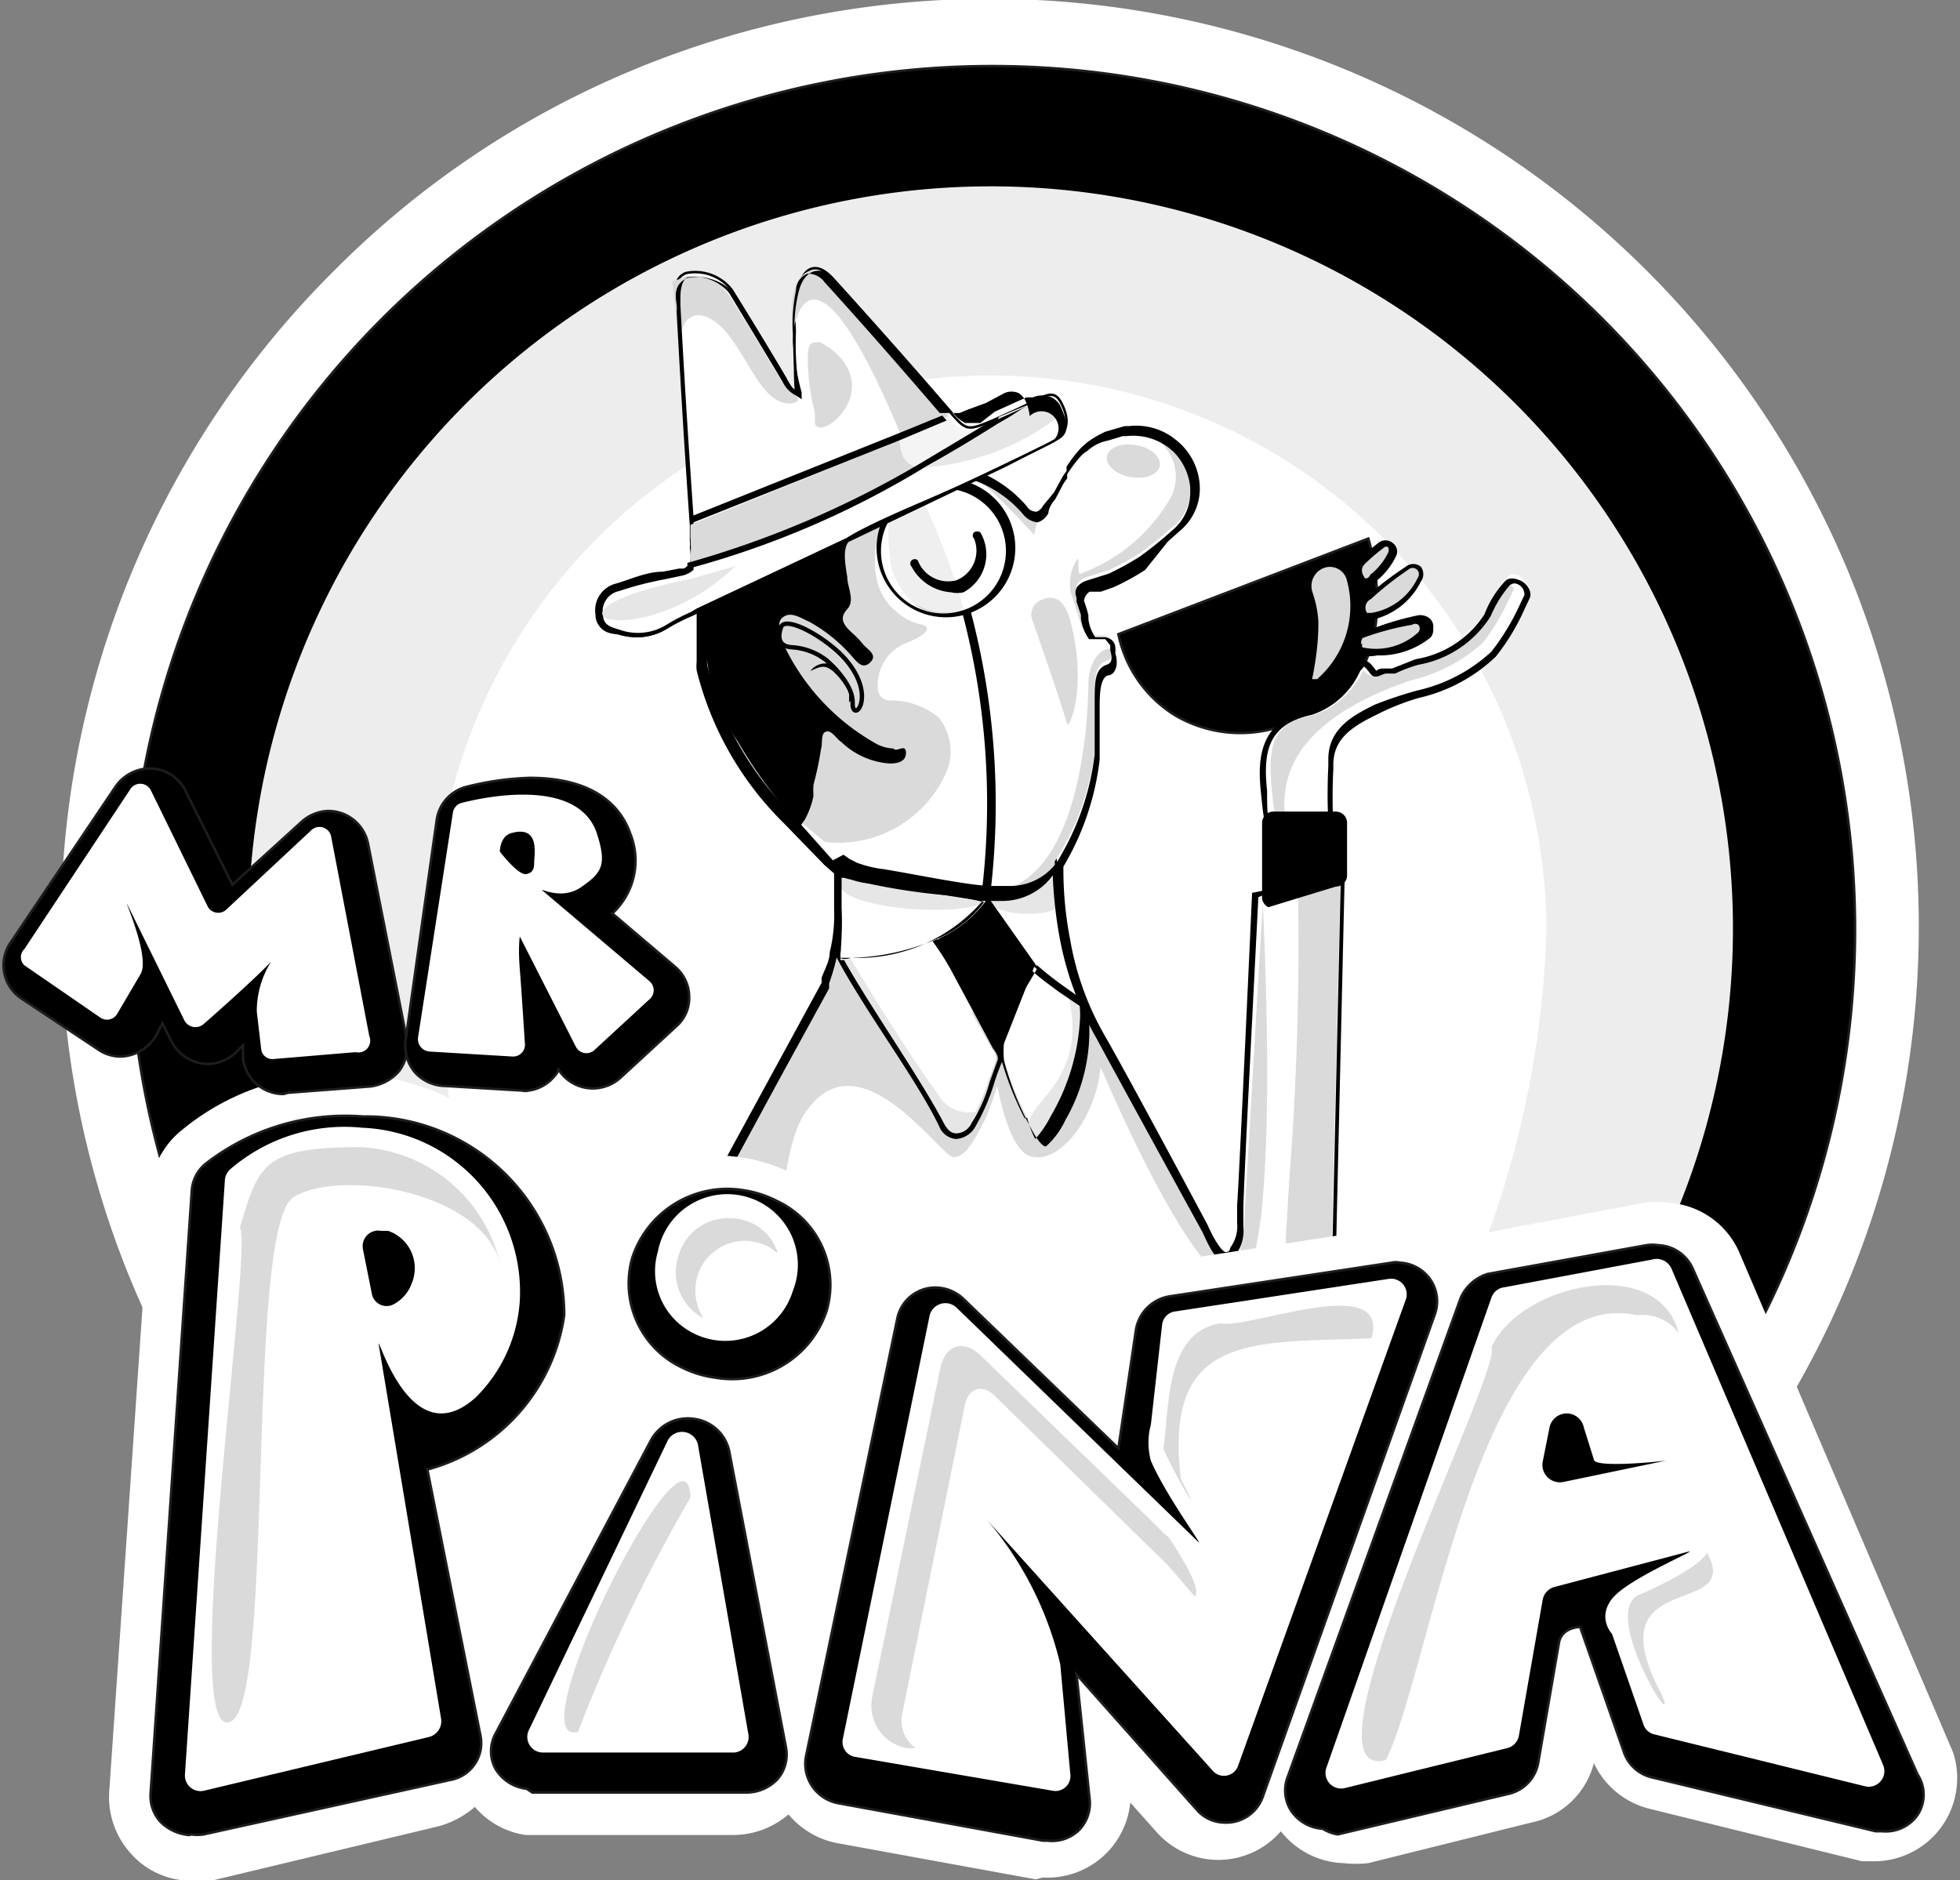
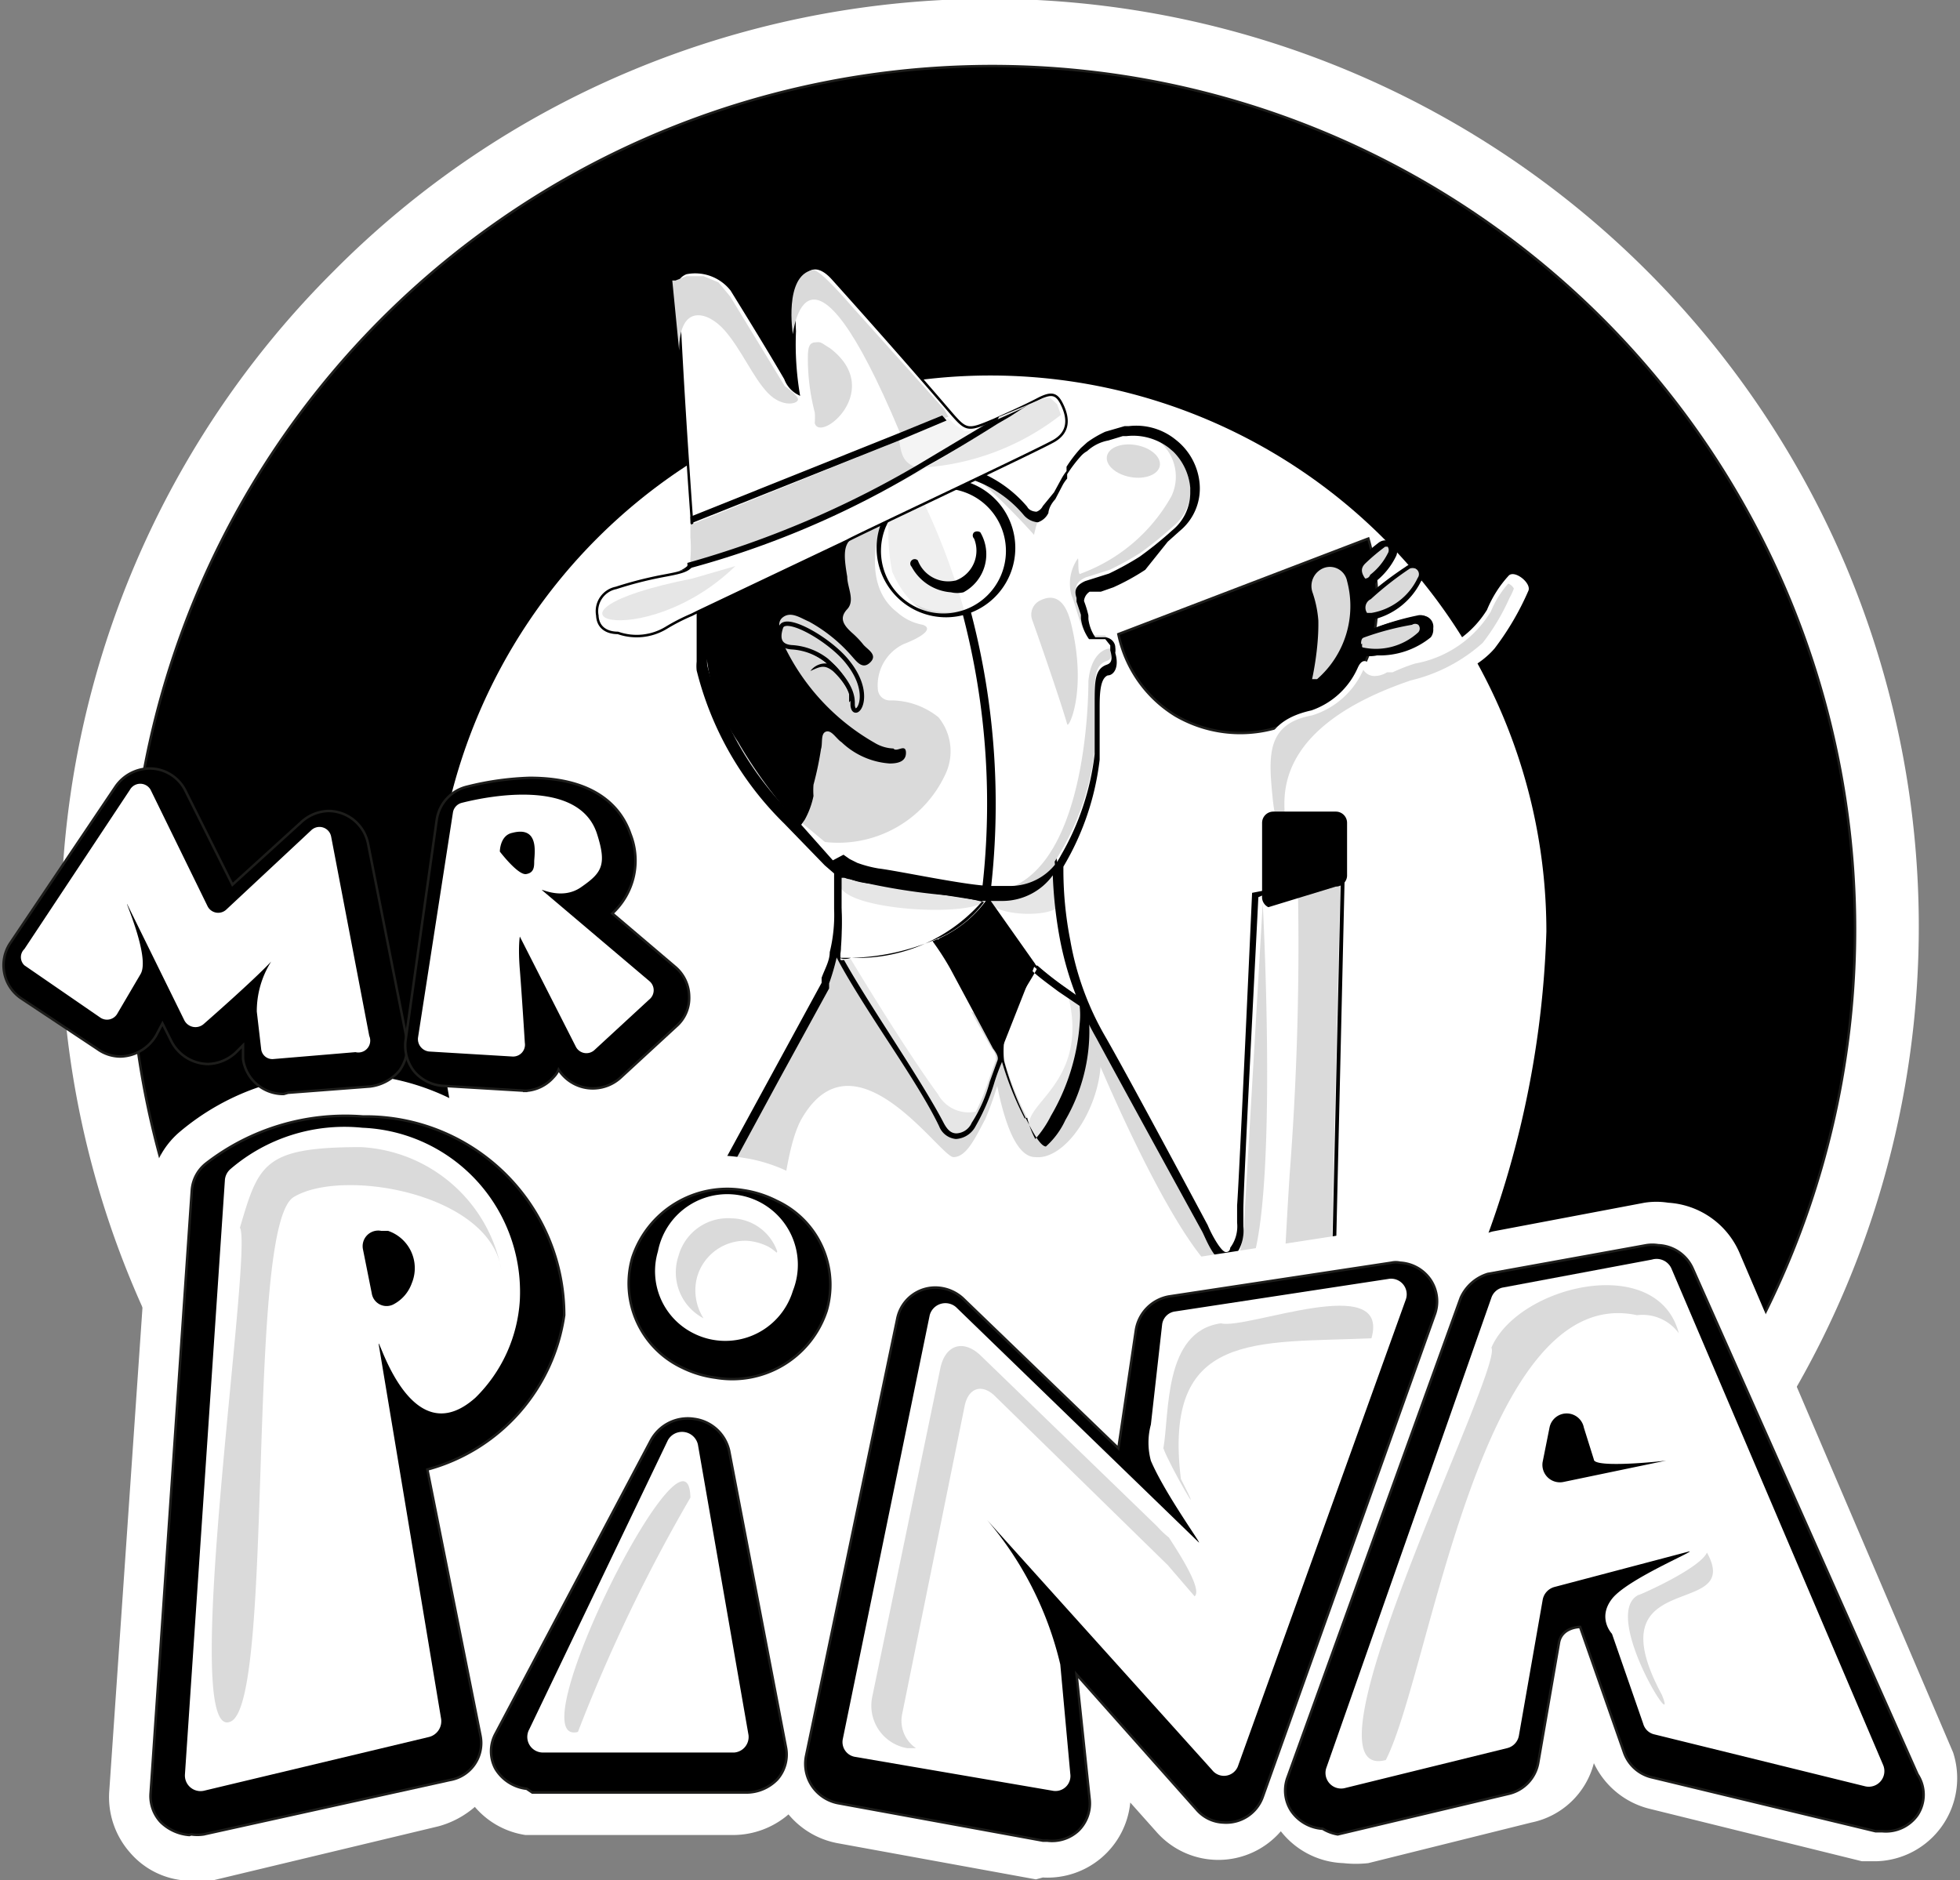
<svg xmlns="http://www.w3.org/2000/svg" id="Layer_1" data-name="Layer 1" viewBox="0 0 31.37 30.09">
  <rect x="0" y="0" width="31.37" height="30.09" fill="#808080" stroke="none" />
  <defs>
    <style>.cls-1,.cls-13{fill:#dadada;}.cls-10,.cls-2,.cls-5{fill:#fff;}.cls-3,.cls-7{stroke:#1d1d1b;stroke-width:0.04px;}.cls-13,.cls-15,.cls-16,.cls-3,.cls-5,.cls-7{stroke-miterlimit:10;}.cls-4{fill:#ededed;}.cls-13,.cls-15,.cls-16,.cls-5{stroke:#000;}.cls-15,.cls-16,.cls-5{stroke-width:0.04px;}.cls-17,.cls-6{fill:#e6e6e6;}.cls-16,.cls-7{fill:none;}.cls-8{clip-path:url(#clip-path);}.cls-9{fill:#ffd59a;}.cls-10{opacity:0.56;}.cls-11{fill:#515151;}.cls-12{fill:#f7e9cd;}.cls-13{stroke-width:0.07px;}.cls-14{clip-path:url(#clip-path-2);}.cls-17{opacity:0.42;}</style>
    <clipPath id="clip-path" transform="translate(-48.31 -0.95)">
      <path class="cls-1" d="M67.37,8.78a.78.78,0,0,1-.29.6,6,6,0,0,1-.52.42,4.8,4.8,0,0,1-.49.27l-.19.06-.19.06c-.18.08-.17.18-.14.27v0s0,0,0,.06l.07.21v.06a.74.74,0,0,0,.13.33l.06,0H66s0,0,.08.1h0l0,.08h0c.05.17,0,.21-.06.23h0c-.19.07-.19.27-.19.63,0,.2,0,.46,0,.8a4.12,4.12,0,0,1-.64,1.78v0l0,.06a.92.92,0,0,1-.72.36h-.31c-.37-.06-1.48-.24-1.81-.28a1.89,1.89,0,0,1-.34-.09.83.83,0,0,1-.3-.2L61,14a5.09,5.09,0,0,1-1.37-2.4.5.5,0,0,1,0-.12l0-1c0-.15,0-.17.07-.23l.11-.11L60,10a1.12,1.12,0,0,1,.2-.18L61.5,9a.91.91,0,0,1,.31-.12l.51-.1c.48-.09,1.14-.23,1.25-.23a1.88,1.88,0,0,1,1.13.65.33.33,0,0,0,.22.11h0a.29.29,0,0,0,.17-.15h0s0-.1.11-.22l.12-.23a.61.61,0,0,1,.07-.1l0-.07a2.22,2.22,0,0,1,.22-.29.39.39,0,0,1,.1-.08A.68.68,0,0,1,66.05,8h0l.23-.07h.06a.94.94,0,0,1,.68.19l.07.06h0a.93.93,0,0,1,.27.58Z" />
    </clipPath>
    <clipPath id="clip-path-2" transform="translate(-48.31 -0.95)">
      <path class="cls-2" d="M64.25,17.91l-.12.34a3.49,3.49,0,0,1-.29.66.3.3,0,0,1-.26.17c-.11,0-.17-.08-.22-.16a15.6,15.6,0,0,0-.84-1.38c-.31-.49-.63-1-.81-1.34a0,0,0,0,1,0,0c.07-.12.52-.2.68-.2h0c.21,0,.25-.06.3-.15a.57.57,0,0,1,.19-.2h0a1.18,1.18,0,0,1,.33.36c.12.18.24.38.28.45l.44.82.25.45v0A.24.24,0,0,1,64.25,17.91Z" />
    </clipPath>
  </defs>
  <path class="cls-2" d="M53.36,26a14.82,14.82,0,0,1,.29-20.71,14.69,14.69,0,0,1,4.72-3.19A14.88,14.88,0,0,1,77.85,10a14.86,14.86,0,0,1-2.77,15.86l-.31.34-21.1.13Z" transform="translate(-48.31 -0.95)" />
  <path class="cls-3" d="M78,15.81a13.77,13.77,0,0,1-3.66,9.37l-20.19.12A13.81,13.81,0,1,1,78,15.81Z" transform="translate(-48.31 -0.95)" />
-   <path class="cls-4" d="M55,23.37a11.88,11.88,0,1,1,18.43-.12Z" transform="translate(-48.31 -0.95)" />
  <path class="cls-2" d="M56.51,21.86a15.16,15.16,0,0,1-1.25-6,8.9,8.9,0,0,1,17.8,0,15.51,15.51,0,0,1-1.41,6Z" transform="translate(-48.31 -0.95)" />
  <path class="cls-2" d="M69.77,14.78l-.16,7.16,0,3.48H59.18l.76-5.7.84-1.55.8-1.46,0-.08h0a3.71,3.71,0,0,0,.12-.41,2.43,2.43,0,0,0,.08-.73v-.63l1.08.23,1.38.17h0l.43,0,.52-.38A6.57,6.57,0,0,0,65.34,16a5.14,5.14,0,0,0,.59,1.61c.35.65,1.64,3,1.69,3.09s.19.48.37.49.13,0,.17-.12a.65.65,0,0,0,.12-.45c0-.07,0-.15,0-.27,0-.37.17-4.56.19-5Z" transform="translate(-48.31 -0.95)" />
  <path class="cls-1" d="M64.88,19.47c-.34,0-.52-.7-.61-1.14a4.65,4.65,0,0,1-.19.53c-.16.3-.3.61-.51.61S62,17.4,61.15,18.84c-.53.88-.44,4.65-.79,6.12a3.88,3.88,0,0,1-.16.51H59.12l.77-5.77.85-1.56.79-1.45,0-.08s0,0,0,0a3.79,3.79,0,0,0,.12-.41c.59-.05,2.52,1.23,2.6,1.06a5.11,5.11,0,0,0,.49-.88,2.82,2.82,0,0,0,.47.39C66.62,17.34,65.66,19.55,64.88,19.47Z" transform="translate(-48.31 -0.95)" />
  <path class="cls-1" d="M69.77,14.71l-.17,7.23,0,3.48h-.83V25c0-1.75.07-3.5.18-5.24A47.91,47.91,0,0,0,69.08,15Z" transform="translate(-48.31 -0.95)" />
  <path class="cls-2" d="M65.66,17.32a3.41,3.41,0,0,1-.46,1.47,1.73,1.73,0,0,1-.25.37,1.42,1.42,0,0,1-.2-.32,5.13,5.13,0,0,1-.39-1,1.5,1.5,0,0,1,.17-.81c0-.06.08-.13.13-.21h0a2.8,2.8,0,0,0,.21-.34c.12.11.26.21.42.33l.34.23A1.36,1.36,0,0,1,65.66,17.32Z" transform="translate(-48.31 -0.95)" />
  <path class="cls-5" d="M65.66,17h0l-.35-.25c-.17-.12-.33-.25-.48-.38a2.62,2.62,0,0,1-.61-.76,1.31,1.31,0,0,1-.12-.27c.31,0,.89-1,1-.94s.12.5.15.89c0,.06,0,.12,0,.18A6.21,6.21,0,0,0,65.66,17Z" transform="translate(-48.31 -0.95)" />
  <path class="cls-6" d="M65.31,15.38c-.06.33-1.46.22-1.15-.15C64.62,14.66,65.39,14.34,65.31,15.38Z" transform="translate(-48.31 -0.95)" />
  <polygon points="16.57 15.43 15.99 16.9 15 15.05 15.78 14.31 16.57 15.43" />
  <path d="M66.21,11.1l4-1.53s.74,2.34-1.16,2.91a2.06,2.06,0,0,1-1.93-.08A2,2,0,0,1,66.21,11.1Z" transform="translate(-48.31 -0.95)" />
  <path class="cls-7" d="M66.21,11.1l4-1.53s.74,2.34-1.16,2.91a2.06,2.06,0,0,1-1.93-.08A2,2,0,0,1,66.21,11.1Z" transform="translate(-48.31 -0.95)" />
  <path class="cls-1" d="M69.39,11.82l-.08,0s.11-.48.1-.94a1.8,1.8,0,0,0-.09-.44.31.31,0,0,1,.18-.4h0a.28.28,0,0,1,.37.21A1.55,1.55,0,0,1,69.39,11.82Z" transform="translate(-48.31 -0.95)" />
  <path class="cls-1" d="M70.14,10.77a.11.11,0,0,0,.12.08,1.12,1.12,0,0,0,.79-.59.15.15,0,0,0-.21-.2,5,5,0,0,0-.63.48A.21.21,0,0,0,70.14,10.77Z" transform="translate(-48.31 -0.95)" />
  <path d="M70.25,10.9a.14.14,0,0,1-.15-.11h0a.26.26,0,0,1,.08-.29,5.75,5.75,0,0,1,.63-.48.19.19,0,0,1,.24,0,.2.2,0,0,1,0,.24,1.15,1.15,0,0,1-.83.62Zm-.06-.14s0,0,.07,0a1,1,0,0,0,.74-.56.1.1,0,0,0-.14-.14,5.18,5.18,0,0,0-.61.48A.15.15,0,0,0,70.19,10.76Z" transform="translate(-48.31 -0.95)" />
  <path class="cls-1" d="M67.37,8.78a.78.78,0,0,1-.29.6,6,6,0,0,1-.52.42,4.8,4.8,0,0,1-.49.27l-.19.06-.19.06c-.18.08-.17.18-.14.27v0s0,0,0,.06l.07.21v.06a.74.74,0,0,0,.13.33l.06,0H66s0,0,.08.1h0l0,.08h0c.05.17,0,.21-.06.23h0c-.19.07-.19.27-.19.63,0,.2,0,.46,0,.8a4.12,4.12,0,0,1-.64,1.78v0l0,.06a.92.92,0,0,1-.72.36h-.31c-.37-.06-1.48-.24-1.81-.28a1.89,1.89,0,0,1-.34-.09.83.83,0,0,1-.3-.2L61,14a5.09,5.09,0,0,1-1.37-2.4.5.5,0,0,1,0-.12l0-1c0-.15,0-.17.07-.23l.11-.11L60,10a1.12,1.12,0,0,1,.2-.18L61.5,9a.91.91,0,0,1,.31-.12l.51-.1c.48-.09,1.14-.23,1.25-.23a1.88,1.88,0,0,1,1.13.65.33.33,0,0,0,.22.11h0a.29.29,0,0,0,.17-.15h0s0-.1.11-.22l.12-.23a.61.61,0,0,1,.07-.1l0-.07a2.22,2.22,0,0,1,.22-.29.39.39,0,0,1,.1-.08A.68.68,0,0,1,66.05,8h0l.23-.07h.06a.94.94,0,0,1,.68.19l.07.06h0a.93.93,0,0,1,.27.58Z" transform="translate(-48.31 -0.95)" />
  <g class="cls-8">
    <path class="cls-9" d="M59.86,13.84A5.59,5.59,0,0,0,62,15.68a15.09,15.09,0,0,0,3,1.22,15.94,15.94,0,0,0,1.82.4c.11,0,.16-.15,0-.17a14.61,14.61,0,0,1-3-.82,11.28,11.28,0,0,1-2.69-1.4A4.26,4.26,0,0,1,60,13.75a.09.09,0,0,0-.15.09Z" transform="translate(-48.31 -0.95)" />
  </g>
  <path class="cls-2" d="M62.4,9.4s-.32.9.27,1.35a.83.83,0,0,0,.41.2c.17.06,0,.19-.31.31a.73.73,0,0,0-.41.72h0a.19.19,0,0,0,.2.18h0a1.22,1.22,0,0,1,.77.27.86.86,0,0,1,.13.87,1.89,1.89,0,0,1-2.16,1.09c-.16-.05.59.62.8.63h0L64,15.3l.15,0a6.41,6.41,0,0,0,.13-.95c0-.33-.13-2-.13-2L64,11.29l-.15-.58-.11,0c-.52.27-.93-.1-1.15-.61a3.25,3.25,0,0,1-.06-.74h0Z" transform="translate(-48.31 -0.95)" />
  <path class="cls-2" d="M65.56,9.89a.7.7,0,0,0-.1.59c.09.2.16.67.33.67l.06,0H66s0,0,.08.1h0l0,.08c-.1,0-.31.1-.35.52,0,.16,0,3.23-1.55,3.38-.61.06.6-.34-.31-4a10.69,10.69,0,0,0-1-2.68c.44-.21.36-.1.65-.16s1.34,1.12,1.34,1.12.26-1.35,1.3-1.62a.73.73,0,0,1,.9,1,2.75,2.75,0,0,1-1.45,1.24C65.55,10.19,65.58,9.87,65.56,9.89Z" transform="translate(-48.31 -0.95)" />
  <path class="cls-1" d="M70.32,10.21a1,1,0,0,0,.28-.36.13.13,0,0,0-.2-.17,2.92,2.92,0,0,0-.32.28.2.2,0,0,0,0,.3C70.17,10.4,70.25,10.27,70.32,10.21Z" transform="translate(-48.31 -0.95)" />
  <path d="M70.16,10.37h0a.17.17,0,0,1-.12-.08.27.27,0,0,1,0-.37c.09-.08.2-.18.33-.28a.18.18,0,0,1,.23,0,.17.17,0,0,1,.05.22,1.17,1.17,0,0,1-.3.38h0l0,0A.2.2,0,0,1,70.16,10.37Zm.32-.67,0,0a3.21,3.21,0,0,0-.32.27c-.07.07-.07.14,0,.24s0,0,0,0,.06,0,.08-.06,0,0,0,0h0a1,1,0,0,0,.28-.34.1.1,0,0,0,0-.11Z" transform="translate(-48.31 -0.95)" />
  <path id="hair" d="M62.81,13c0,.14-.13.17-.26.17a1.24,1.24,0,0,1-.77-.34c-.09-.06-.16-.2-.25-.17s-.05.19-.08.28a5.23,5.23,0,0,1-.12.57,1.21,1.21,0,0,0,0,.18,1.34,1.34,0,0,1-.14.38l-.07.1a7.48,7.48,0,0,1-1-1.35,3,3,0,0,1-.51-1.92.19.19,0,0,0-.06-.2l2.4-1.14c-.14.11-.14.27-.08.62,0,.17.13.38,0,.52s-.07.25.09.39a1.45,1.45,0,0,1,.17.18c.07.08.23.16.11.28s-.21,0-.29-.09a2.5,2.5,0,0,0-.69-.56c-.14-.06-.29-.17-.42-.07s0,.28,0,.41a3.56,3.56,0,0,0,1.47,1.6.62.62,0,0,0,.3.09C62.66,13,62.81,12.84,62.81,13Z" transform="translate(-48.31 -0.95)" />
  <g id="eye">
    <circle id="white" class="cls-10" cx="15.15" cy="8.77" r="1.03" />
    <path d="M64,9.47v0a.09.09,0,0,0-.1,0h0a.07.07,0,0,0,0,.1v0a.51.51,0,0,1-.29.67A.52.52,0,0,1,63,9.92a.07.07,0,0,0-.1,0h0a.07.07,0,0,0,0,.1.78.78,0,0,0,.63.41.45.45,0,0,0,.2,0A.69.69,0,0,0,64,9.47Z" transform="translate(-48.31 -0.95)" />
  </g>
  <g id="glass">
    <path d="M63.46,10.83a1.11,1.11,0,1,1,1.1-1.11A1.11,1.11,0,0,1,63.46,10.83Zm0-2.06a1,1,0,1,0,.95,1A1,1,0,0,0,63.46,8.77Z" transform="translate(-48.31 -0.95)" />
  </g>
  <path class="cls-11" d="M61.88,9.6" transform="translate(-48.31 -0.95)" />
  <path class="cls-2" d="M72.11,10.71a1.62,1.62,0,0,1-1.13.75,4.52,4.52,0,0,0-.45.18c-.08,0-.19.13-.26,0s-.16-.16-.23,0a1.26,1.26,0,0,1-.74.68c-.77.17-.82.66-.76,1.27.07.81.1.8.87.62.14,0,.23,0,.21-.14a8.14,8.14,0,0,1,0-1c0-.45.35-.64.71-.83.6-.3,1.45-.39,1.9-.91a4.44,4.44,0,0,0,.54-.92c.06-.12-.21-.34-.31-.25A1.84,1.84,0,0,0,72.11,10.71Z" transform="translate(-48.31 -0.95)" />
  <path class="cls-1" d="M68.85,14.11c-.11,0-.14,0-.19-.59s0-1,.65-1.12a1.32,1.32,0,0,0,.82-.73h0a.21.21,0,0,0,.19.1.39.39,0,0,0,.19-.06l0,0,.09,0a2.73,2.73,0,0,1,.36-.14,1.79,1.79,0,0,0,1.21-.83,1.58,1.58,0,0,1,.28-.45.18.18,0,0,1,.09.08,1,1,0,0,1-.07.15,3.43,3.43,0,0,1-.43.72,2.63,2.63,0,0,1-1.15.6C68.3,12.72,69,14.11,68.85,14.11Z" transform="translate(-48.31 -0.95)" />
-   <path d="M68.86,14.38a.35.35,0,0,1-.18-.05c-.13-.09-.15-.3-.19-.71-.06-.57,0-1.14.79-1.33a1.15,1.15,0,0,0,.71-.65c0-.06.07-.12.14-.12s.12.05.18.13,0,0,.14,0l.06,0,.08,0,.38-.15a1.62,1.62,0,0,0,1.1-.72,1.63,1.63,0,0,1,.33-.53c.06-.06.16-.05.26,0s.18.19.13.28l-.08.17a3.5,3.5,0,0,1-.46.76,2.62,2.62,0,0,1-1.23.66,3.85,3.85,0,0,0-.68.27c-.39.19-.68.38-.69.78v.09a8.81,8.81,0,0,0,0,.9.15.15,0,0,1,0,.13s-.08,0-.13,0l-.1,0A2.89,2.89,0,0,1,68.86,14.38Zm1.28-2.76h0s0,0-.06.07a1.3,1.3,0,0,1-.77.7c-.69.15-.79.56-.72,1.22,0,.36,0,.57.15.64s.3,0,.66-.07l.11,0h.06s0,0,0-.06a9.08,9.08,0,0,1,0-.91V13.1c0-.5.42-.71.74-.87A6.38,6.38,0,0,1,71,12a2.57,2.57,0,0,0,1.18-.62,3.75,3.75,0,0,0,.45-.74l.08-.17s0-.11-.09-.16-.12,0-.14,0a1.83,1.83,0,0,0-.31.5h0a1.72,1.72,0,0,1-1.16.78,2.43,2.43,0,0,0-.37.14l-.08,0-.06,0c-.07,0-.18.11-.26,0S70.14,11.62,70.14,11.62Z" transform="translate(-48.31 -0.95)" />
  <path id="astin" d="M68.61,15.47l1.08-.33a.18.18,0,0,0,.18-.17l0-.85a.18.18,0,0,0-.18-.18h-1a.18.18,0,0,0-.18.18v1.17A.18.18,0,0,0,68.61,15.47Z" transform="translate(-48.31 -0.95)" />
  <path class="cls-12" d="M70.06,11.25a.1.1,0,0,0,.07.11,1.08,1.08,0,0,0,1-.25.14.14,0,0,0-.11-.26,3.7,3.7,0,0,0-.76.21A.18.18,0,0,0,70.06,11.25Z" transform="translate(-48.31 -0.95)" />
  <path class="cls-13" d="M70.06,11.25a.1.1,0,0,0,.07.11,1.08,1.08,0,0,0,1-.25.14.14,0,0,0-.11-.26,3.7,3.7,0,0,0-.76.21A.18.18,0,0,0,70.06,11.25Z" transform="translate(-48.31 -0.95)" />
  <path d="M70.35,11.44a.53.53,0,0,1-.23,0c-.08,0-.12-.08-.11-.15h0a.24.24,0,0,1,.18-.24A4.33,4.33,0,0,1,71,10.8a.18.18,0,0,1,.21.11.2.2,0,0,1,0,.24A1.3,1.3,0,0,1,70.35,11.44Zm-.24-.19s0,.05,0,.06a1,1,0,0,0,.9-.24.09.09,0,0,0,0-.12.09.09,0,0,0-.1,0,4.45,4.45,0,0,0-.76.2.16.16,0,0,0-.11.15Z" transform="translate(-48.31 -0.95)" />
  <path d="M64.15,15.34l-.14,0a11.93,11.93,0,0,0-.3-4.59l.14,0A12.07,12.07,0,0,1,64.15,15.34Z" transform="translate(-48.31 -0.95)" />
  <ellipse class="cls-1" cx="66.45" cy="8.34" rx="0.26" ry="0.43" transform="translate(-1.78 71.32) rotate(-79.85)" />
  <path class="cls-13" d="M61.88,11.55c-.28-.36-1-.77-1.07-.56s0,.31.18.32a1,1,0,0,1,.55.21c.5.46.4.68.42.74C62,12.48,62.31,12.09,61.88,11.55Z" transform="translate(-48.31 -0.95)" />
  <path d="M61.94,12.07a1,1,0,0,0-.95-.76,1.26,1.26,0,0,1,.56.26.3.3,0,0,0-.27.12h0c.17-.08.23-.1.36,0a1.23,1.23,0,0,1,.26.34l0,.08,0,.08S62,12.1,61.94,12.07Z" transform="translate(-48.31 -0.95)" />
  <path class="cls-6" d="M65,19.23c-.8-.55.9-.7.37-2.48,0,.16.36.15.38.29A3.11,3.11,0,0,1,65,19.23Z" transform="translate(-48.31 -0.95)" />
  <path class="cls-2" d="M64.25,17.91l-.12.34a3.49,3.49,0,0,1-.29.66.3.3,0,0,1-.26.17c-.11,0-.17-.08-.22-.16a15.6,15.6,0,0,0-.84-1.38c-.31-.49-.63-1-.81-1.34a0,0,0,0,1,0,0c.07-.12.52-.2.68-.2h0c.21,0,.25-.06.3-.15a.57.57,0,0,1,.19-.2h0a1.18,1.18,0,0,1,.33.36c.12.18.24.38.28.45l.44.82.25.45v0A.24.24,0,0,1,64.25,17.91Z" transform="translate(-48.31 -0.95)" />
  <g class="cls-14">
    <path class="cls-6" d="M65.09,18.32a1.75,1.75,0,0,0-.39-1,5.21,5.21,0,0,0-.65-.82,5,5,0,0,0-1.73-1.13c-.11,0-.15.13,0,.17a4.6,4.6,0,0,1,1.62,1.06,4.72,4.72,0,0,1,.61.73c.08.13.17.27.24.41a1,1,0,0,1,.17.56c0,.12.17.11.18,0Z" transform="translate(-48.31 -0.95)" />
  </g>
  <path class="cls-1" d="M68.52,15.41s.32,5.92-.4,6.06-2.27-3.62-2.27-3.62l-.09-.6,2,3.65.15.18a.16.16,0,0,0,.24-.08l.06-.27Z" transform="translate(-48.31 -0.95)" />
  <path d="M65.71,17h0l-.34-.24a5.33,5.33,0,0,1-.46-.36l0,0,0,.05c-.07.13-.16.27-.23.39h0l-.13.22a1.53,1.53,0,0,0-.17.87,4.81,4.81,0,0,0,.39,1c.17.34.25.37.28.37h0a1.29,1.29,0,0,0,.31-.42A2.85,2.85,0,0,0,65.71,17Zm-1,1.85a5.13,5.13,0,0,1-.39-1,1.5,1.5,0,0,1,.17-.81c0-.06.08-.13.13-.21h0a2.8,2.8,0,0,0,.21-.34c.12.11.26.21.42.33l.34.23a1.36,1.36,0,0,1,0,.29,3.41,3.41,0,0,1-.46,1.47,1.73,1.73,0,0,1-.25.37A1.42,1.42,0,0,1,64.75,18.84Z" transform="translate(-48.31 -0.95)" />
  <path class="cls-6" d="M62.11,16.29" transform="translate(-48.31 -0.95)" />
  <path class="cls-6" d="M61.67,16.13l.06.12,0,0,.36.61.86,1.36.5.85s.32.26.58-.36a.56.56,0,0,1-.71-.25c-.62-.85-1.52-2.37-1.52-2.37Z" transform="translate(-48.31 -0.95)" />
  <path class="cls-15" d="M64.29,17.71v0L64,17.24c-.15-.26-.3-.54-.44-.81,0-.07-.47-.79-.64-.84H62.9a.63.63,0,0,0-.2.22c-.05.08-.08.13-.25.13s-.65.07-.74.22a.07.07,0,0,0,0,.09c.18.35.5.85.82,1.34s.65,1,.83,1.38a.3.3,0,0,0,.25.19h0a.36.36,0,0,0,.3-.2,3.31,3.31,0,0,0,.29-.67,3.21,3.21,0,0,1,.12-.33A.27.27,0,0,0,64.29,17.71Zm0,.23-.12.33a2.29,2.29,0,0,1-.29.66.3.3,0,0,1-.26.18c-.11,0-.17-.08-.22-.17-.18-.35-.51-.87-.83-1.37s-.64-1-.82-1.34a0,0,0,0,1,0-.05c.07-.11.52-.19.69-.19h0c.2,0,.24-.07.29-.15a.57.57,0,0,1,.19-.2h0c.07,0,.2.18.33.36a4.3,4.3,0,0,1,.29.45l.44.82.24.45h0C64.28,17.8,64.32,17.87,64.29,17.94Z" transform="translate(-48.31 -0.95)" />
  <path class="cls-2" d="M64,15.37a1.75,1.75,0,0,1-.78.6,3.48,3.48,0,0,1-1.28.27c-.11,0-.15,0-.16,0s0-.11,0-.14a5,5,0,0,0,0-.7V15l.1,0c.4,0,1,.15,1.56.25Z" transform="translate(-48.31 -0.95)" />
  <path class="cls-2" d="M64.09,15.31l-.6-.11-.89-.13c-.25,0-.48-.11-.67-.12a.14.14,0,0,1-.11-.07l-.06,0v.53a4.83,4.83,0,0,1,0,.69c0,.09,0,.16,0,.2s.07,0,.17,0h0A3.4,3.4,0,0,0,63.27,16a1.92,1.92,0,0,0,.84-.66l0,0Zm-2.29.91s0-.11,0-.14a5,5,0,0,0,0-.7V15l.1,0c.4,0,1,.15,1.56.25l.54.1a1.75,1.75,0,0,1-.78.6,3.48,3.48,0,0,1-1.28.27C61.85,16.25,61.81,16.23,61.8,16.22Z" transform="translate(-48.31 -0.95)" />
  <path class="cls-6" d="M64.09,15.28c.17.38-2.38.28-2.34-.2,0-.16,0-.14,0-.22s.06,0,.1,0A8.65,8.65,0,0,0,64.09,15.28Z" transform="translate(-48.31 -0.95)" />
  <path d="M64.12,15.31c-.17,0-.39,0-.63-.07l-.91-.17a3.9,3.9,0,0,1-.65-.14c-.07,0-.18,0-.19-.07s0,0,0,0,0,0,0,0a3,3,0,0,0,0,.52,6.55,6.55,0,0,1,0,.68.31.31,0,0,0,0,.22.26.26,0,0,0,.19,0h0a2.64,2.64,0,0,0,2.18-1l0,0Zm-.87.69a3.65,3.65,0,0,1-1.29.28c-.11,0-.16,0-.19,0s0-.07,0-.17a4.52,4.52,0,0,0,0-.69,3.82,3.82,0,0,1,0-.48.17.17,0,0,0,.13.08,10.07,10.07,0,0,0,1.57.26,4.16,4.16,0,0,1,.59.11A1.8,1.8,0,0,1,63.25,16Z" transform="translate(-48.31 -0.95)" />
  <path d="M69.77,15l-.16,7,0,3.48H59.18l.76-5.7.84-1.55.8-1.46,0-.08h0a3.71,3.71,0,0,0,.12-.41,2.43,2.43,0,0,0,.08-.73V15l.09,0a1.06,1.06,0,0,0,.36.09l1.8.28h.33a1,1,0,0,0,.8-.41l0,0a6.94,6.94,0,0,0,.11,1,5.14,5.14,0,0,0,.59,1.61c.35.65,1.64,3,1.69,3.09s.19.48.37.49.13,0,.17-.12a.65.65,0,0,0,.12-.45c0-.07,0-.15,0-.27,0-.37.22-4.57.24-5l.37-.16-.47.09v0s-.21,4.65-.24,5c0,.13,0,.21,0,.28a.57.57,0,0,1-.11.4s0,.07-.07.07-.22-.26-.29-.43h0S66.38,18.2,66,17.54A4.65,4.65,0,0,1,65.44,16a5.83,5.83,0,0,1-.11-1.18,4.32,4.32,0,0,0,.58-1.71c0-.34,0-.6,0-.81s0-.49.13-.54h0c.09,0,.19-.12.12-.36a.32.32,0,0,0,0-.09h0c0-.07-.06-.15-.16-.16h-.16a.67.67,0,0,1-.11-.29l0-.06a1.63,1.63,0,0,0-.07-.23s0,0,0,0,0,0,0,0,0-.09.09-.15l.18,0,.2-.07a3.63,3.63,0,0,0,.51-.28L67,9.62l.19-.17a.88.88,0,0,0,.32-.76,1,1,0,0,0-.38-.7,1,1,0,0,0-.75-.22h-.07L66,7.86h0a1.69,1.69,0,0,0-.29.17l-.1.09a2.2,2.2,0,0,0-.23.3l0,.07a.83.83,0,0,0-.08.12l-.12.22h0L65,9.05h0a.18.18,0,0,1-.1.09s-.11,0-.15-.08a2,2,0,0,0-1.2-.68c-.11,0-.62.1-1.27.23l-.5.11a.87.87,0,0,0-.35.13l-1.35.86a1.07,1.07,0,0,0-.23.2l-.19.22-.1.11a.3.3,0,0,0-.1.3l0,1a.68.68,0,0,0,0,.14,5.18,5.18,0,0,0,1.4,2.45l.65.67.15.13v.57a2.48,2.48,0,0,1-.07.69c0,.14-.08.27-.13.41h0l0,.08-.79,1.45-.85,1.56h0l-.78,5.84H69.67l0-3.58.16-6.9V15Zm-8.13-.28L61,14a5.09,5.09,0,0,1-1.37-2.4.5.5,0,0,1,0-.12l0-1c0-.15,0-.17.07-.23l.11-.11L60,10a1.12,1.12,0,0,1,.2-.18L61.5,9a.91.91,0,0,1,.31-.12l.51-.1c.48-.09,1.14-.23,1.25-.23a1.88,1.88,0,0,1,1.13.65.33.33,0,0,0,.22.11h0a.29.29,0,0,0,.17-.15h0s0-.1.11-.22l.12-.23a.61.61,0,0,1,.07-.1l0-.07a2.22,2.22,0,0,1,.22-.29.39.39,0,0,1,.1-.08A.68.68,0,0,1,66.05,8h0l.23-.07h.06a.94.94,0,0,1,.68.19l.07.06h0a.93.93,0,0,1,.27.58v.08a.78.78,0,0,1-.29.6,6,6,0,0,1-.52.42,4.8,4.8,0,0,1-.49.27l-.19.06-.19.06c-.18.08-.17.18-.14.27v0s0,0,0,.06l.07.21v.06a.74.74,0,0,0,.13.33l.06,0H66s0,0,.08.1h0l0,.08h0c.05.17,0,.21-.06.23h0c-.19.07-.19.27-.19.63,0,.2,0,.46,0,.8a4.18,4.18,0,0,1-.54,1.62l0,0a1.05,1.05,0,0,1-.08.13v0l0,0v0a.92.92,0,0,1-.72.36h-.31c-.37,0-1.48-.24-1.81-.28a1.89,1.89,0,0,1-.34-.09l-.12-.06-.1-.07Z" transform="translate(-48.31 -0.95)" />
  <polygon points="21.46 13.83 20.59 14.21 21.46 14.03 21.46 13.83" />
  <path class="cls-2" d="M65.19,8c-.19.12-3.26,1.56-3.31,1.6l-2.4,1.14h0l-.1.05,0,0a3.17,3.17,0,0,0-.41.21.91.91,0,0,1-.77.08c-.16,0-.32-.07-.33-.28a.38.38,0,0,1,.3-.44,6.17,6.17,0,0,1,.74-.19c.54-.1.53-.11.49-.66-.09-1.24-.17-2.47-.23-3.71,0-.16-.12-.38.12-.48a.74.74,0,0,1,.73.27c.29.47.58.94.86,1.42a.44.44,0,0,0,.21.24,4.87,4.87,0,0,1-.06-1,2.34,2.34,0,0,1,.06-.7c.09-.34.3-.41.54-.15.62.69,1.23,1.38,1.84,2.09.31.36.3.37.75.18.24-.11.47-.21.7-.33s.31-.09.4.11S65.42,7.86,65.19,8Z" transform="translate(-48.31 -0.95)" />
  <path class="cls-1" d="M61.35,7.72a1,1,0,0,0,0-.17,3.44,3.44,0,0,1-.11-.83c0-.16,0-.28.11-.29s.09,0,.24.09C62.48,7.19,61.43,8.05,61.35,7.72Z" transform="translate(-48.31 -0.95)" />
  <path class="cls-16" d="M65.19,8c-.19.12-3.26,1.56-3.31,1.6l-2.4,1.14h0l-.1.05,0,0a3.17,3.17,0,0,0-.41.21.91.91,0,0,1-.77.08c-.16,0-.32-.07-.33-.28a.38.38,0,0,1,.3-.44,6.17,6.17,0,0,1,.74-.19c.54-.1.53-.11.49-.66-.09-1.24-.17-2.47-.23-3.71,0-.16-.12-.38.12-.48a.74.74,0,0,1,.73.27c.29.47.58.94.86,1.42a.44.44,0,0,0,.21.24,4.87,4.87,0,0,1-.06-1,2.34,2.34,0,0,1,.06-.7c.09-.34.3-.41.54-.15.62.69,1.23,1.38,1.84,2.09.31.36.3.37.75.18.24-.11.47-.21.7-.33s.31-.09.4.11S65.42,7.86,65.19,8Z" transform="translate(-48.31 -0.95)" />
  <polygon class="cls-17" points="14.31 7.03 15.02 6.74 15.17 6.69 15.3 6.81 15.44 6.9 15.61 6.89 15.84 6.79 15.95 6.75 15.82 6.93 15.37 7.18 14.71 7.56 14.41 7.72 14.2 7.07 14.31 7.03" />
  <path class="cls-1" d="M61,6.3s.22-2,1.72,1.59c0,.1.11,0,.11,0l.49-.21.17-.06-.07-.12L61.94,5.85s-.51-.6-.62-.58C60.85,5.36,61,6.3,61,6.3Z" transform="translate(-48.31 -0.95)" />
  <path class="cls-1" d="M60,5.7l-.19-.23-.24-.1-.27,0-.18.07-.05,0,.11,1.12c0-.76.46-.63.73-.32s.45.75.69,1,.51.17.48.09-.21-.2-.21-.2Z" transform="translate(-48.31 -0.95)" />
  <path class="cls-6" d="M65.29,7.59a4,4,0,0,1-2.16.84l.35-.2.76-.49.06-.12.41-.17.3-.13.11,0,.11.1Z" transform="translate(-48.31 -0.95)" />
-   <path d="M65.3,7.49v0a.32.32,0,0,0-.16-.18.38.38,0,0,0-.3,0h0l0,0h0l-.1,0-.18.08-.33.15L64,7.72h0l-.12,0h-.12a.54.54,0,0,1-.2-.17h0l0,0h0l0,0,0,0c-.62-.72-1.24-1.42-1.85-2.09-.16-.18-.28-.19-.36-.17s-.2.09-.26.34a2.38,2.38,0,0,0-.06.71v.13a4.91,4.91,0,0,0,0,.75l-.07-.11,0,0-.13-.22c-.24-.39-.48-.8-.73-1.2a.81.81,0,0,0-.79-.29c-.22.1-.19.29-.17.43a.44.44,0,0,1,0,.1c.07,1.34.14,2.43.21,3.43v0c0,.08,0,.16,0,.24v0a.49.49,0,0,1,0,.12.75.75,0,0,1,0,.28h0v0l-.08.05h-.09l-.26.05c-.26,0-.51.12-.75.19a.44.44,0,0,0-.33.49c0,.23.19.28.34.32h0a1.32,1.32,0,0,0,.33.05.92.92,0,0,0,.48-.14,2.87,2.87,0,0,1,.39-.2l0,0,.11-.05h0l2.41-1.14h0l1.15-.55,1.38-.66L65.22,8C65.47,7.89,65.37,7.66,65.3,7.49ZM65.17,8c-.11.07-1.24.61-2.15,1s-1.11.53-1.16.56l-2.4,1.13h0l-.1.06,0,0a3,3,0,0,0-.4.21.87.87,0,0,1-.73.07h0c-.17-.05-.26-.08-.27-.24a.33.33,0,0,1,.26-.38,5.33,5.33,0,0,1,.74-.19l.28-.06h0a.39.39,0,0,0,.17-.09.1.1,0,0,0,0,0h0v0h0V9.89a2.1,2.1,0,0,0,0-.34v0c0-.07,0-.13,0-.2v0h0V9.22c-.07-1-.14-2.07-.21-3.39,0,0,0-.08,0-.12s0-.26.11-.32a.72.72,0,0,1,.67.25l.73,1.21.13.22,0,0a.46.46,0,0,0,.21.21l.09.06,0-.11A4.2,4.2,0,0,1,61,6.42V6.29a2.61,2.61,0,0,1,.05-.69c0-.15.11-.25.19-.27a.33.33,0,0,1,.27.14c.61.67,1.23,1.38,1.84,2.09l0,0h0l0,0h0l0,0h0l0,0,0,0,0,0,0,0h0l.06,0,0,0h.16l.1,0,0,0h0l.12-.05,0,0,.3-.11.3-.16h0l0,0h0a.28.28,0,0,1,.22,0s.08.05.11.12v0a.73.73,0,0,1,.07.25A.2.2,0,0,1,65.17,8Z" transform="translate(-48.31 -0.95)" />
  <path d="M59.38,10h0Z" transform="translate(-48.31 -0.95)" />
  <path d="M59.35,10.05a.1.1,0,0,1,0,0A.1.1,0,0,0,59.35,10.05Z" transform="translate(-48.31 -0.95)" />
  <path d="M59.37,10a0,0,0,0,1,0,0v0Z" transform="translate(-48.31 -0.95)" />
  <path d="M59.38,10h0Z" transform="translate(-48.31 -0.95)" />
  <path class="cls-1" d="M63,8.44A15.59,15.59,0,0,1,59.36,10h0v0h0V9.89a2.1,2.1,0,0,0,0-.34v0c0-.07,0-.13,0-.2L62.7,8C62.74,8.23,62.76,8.36,63,8.44Z" transform="translate(-48.31 -0.95)" />
  <path d="M64.78,7.42l-.31.2h0l-.19.11c-.38.24-.76.47-1.14.68l0,0a14.46,14.46,0,0,1-4,1.69h0a.39.39,0,0,0,.17-.09.1.1,0,0,0,0-.05h0A15.59,15.59,0,0,0,63,8.39l0,0,1.07-.64h0l0,0,.28-.12h0l.31-.14Z" transform="translate(-48.31 -0.95)" />
  <path d="M63.46,7.68,62.7,8,59.36,9.33v0h0V9.22l3.32-1.33.71-.29h0l0,0h0Z" transform="translate(-48.31 -0.95)" />
  <path class="cls-6" d="M59.39,10.21c-2.88.57-.8,1.25.69-.2Z" transform="translate(-48.31 -0.95)" />
  <path class="cls-1" d="M65.45,10.92c-.11-.45-.33-.44-.49-.36a.25.25,0,0,0-.13.31c.14.39.47,1.35.56,1.67C65.41,12.63,65.72,12,65.45,10.92Z" transform="translate(-48.31 -0.95)" />
  <path class="cls-2" d="M79.57,29l-3.42-8a1.33,1.33,0,0,0-1.14-.8,1.22,1.22,0,0,0-.38,0l-2.43.46h0a1.32,1.32,0,0,0-.66.42,1.33,1.33,0,0,0-.91-.45,1.41,1.41,0,0,0-.29,0l-3.44.53a1.32,1.32,0,0,0-1.11,1.12l-.07.46-1.41-1.36a1.32,1.32,0,0,0-.84-.37,1.29,1.29,0,0,0-1.18.59A2.46,2.46,0,0,0,61,19.74a2.5,2.5,0,0,0-.8-.26A2.42,2.42,0,0,0,57.53,21a3.82,3.82,0,0,0-3.44-2.85H54a3.92,3.92,0,0,0-2.83.93,1.33,1.33,0,0,0-.45.91l-.66,9.61a1.34,1.34,0,0,0,.33,1,1.29,1.29,0,0,0,.91.45,1.33,1.33,0,0,0,.4,0l3.63-.87a1.48,1.48,0,0,0,.58-.31,1.32,1.32,0,0,0,.81.45h.19l3.13,0a1.36,1.36,0,0,0,.89-.33,1.34,1.34,0,0,0,.78.46l3.18.58L65,31a1.33,1.33,0,0,0,1.4-1.2l.41.46a1.32,1.32,0,0,0,2,0,1.33,1.33,0,0,0,1,.51,1.81,1.81,0,0,0,.4,0l2.61-.65a1.3,1.3,0,0,0,1-.95,1.34,1.34,0,0,0,.89.73l3.4.84.23,0A1.33,1.33,0,0,0,79.57,29Z" transform="translate(-48.31 -0.95)" />
  <path class="cls-3" d="M56.74,29.58a.67.67,0,0,1-.5-.32.59.59,0,0,1,0-.56L58.73,24a.67.67,0,0,1,.69-.34.66.66,0,0,1,.56.51l.91,4.75a.6.6,0,0,1-.14.51.69.69,0,0,1-.51.21l-3.41,0Z" transform="translate(-48.31 -0.95)" />
  <path class="cls-3" d="M51.34,30.32a.73.73,0,0,1-.46-.21.61.61,0,0,1-.16-.45L51.38,20a.6.6,0,0,1,.23-.43,3.64,3.64,0,0,1,2.51-.75h.09A3.18,3.18,0,0,1,57.34,22a3,3,0,0,1-2.19,2.47L56,28.73a.6.6,0,0,1-.49.71l-3.94.87a.66.66,0,0,1-.2,0Z" transform="translate(-48.31 -0.95)" />
  <path class="cls-2" d="M60.06,29H57a.25.25,0,0,1-.22-.37L59,24a.26.26,0,0,1,.48.07l.81,4.65A.25.25,0,0,1,60.06,29Z" transform="translate(-48.31 -0.95)" />
  <path class="cls-1" d="M59.36,24.92a26.3,26.3,0,0,0-1.8,3.75C56.56,28.93,59.33,23.41,59.36,24.92Z" transform="translate(-48.31 -0.95)" />
  <path class="cls-3" d="M65.07,30.41H65l-3.28-.6a.65.65,0,0,1-.41-.27.64.64,0,0,1-.1-.48l1.46-7a.62.62,0,0,1,.66-.5.66.66,0,0,1,.39.17l2.49,2.4.28-1.89a.65.65,0,0,1,.53-.54l3.56-.54a.33.33,0,0,1,.14,0,.63.63,0,0,1,.49.28.62.62,0,0,1,.06.56l-2.75,7.71a.62.62,0,0,1-.63.41.59.59,0,0,1-.43-.21l-1.92-2.16.21,2a.61.61,0,0,1-.18.5A.62.62,0,0,1,65.07,30.41Z" transform="translate(-48.31 -0.95)" />
  <path class="cls-2" d="M67.71,29.28l-3.6-4a5.5,5.5,0,0,1,1.17,2.31l.16,1.75a.24.24,0,0,1-.29.27L62,29.07a.24.24,0,0,1-.2-.29L63.19,22a.26.26,0,0,1,.42-.13l3.88,3.76c.1.1-.53-.76-.76-1.3a1.11,1.11,0,0,1,0-.58l.18-1.6a.24.24,0,0,1,.21-.21l3.41-.52a.25.25,0,0,1,.28.33L68.13,29.2A.24.24,0,0,1,67.71,29.28Z" transform="translate(-48.31 -0.95)" />
  <path class="cls-1" d="M67.43,26.5,67,26l-2.76-2.7c-.21-.21-.43-.14-.49.15l-1,4.93a.53.53,0,0,0,.22.55l-.14,0a.69.69,0,0,1-.56-.82l1.09-5.26c.08-.38.37-.47.65-.2l2.82,2.73a1.57,1.57,0,0,0,.19.18C67.1,25.69,67.57,26.38,67.43,26.5Z" transform="translate(-48.31 -0.95)" />
  <path class="cls-1" d="M70.26,22.37c-1.84.08-3.34-.13-3.05,2.25.45.88-.19-.23-.28-.49.1-.56,0-1.87.92-2C68.25,22.24,70.57,21.29,70.26,22.37Z" transform="translate(-48.31 -0.95)" />
  <path class="cls-3" d="M69.48,30.22a.66.66,0,0,1-.5-.28.6.6,0,0,1-.06-.55l2.77-7.67a.7.7,0,0,1,.43-.38h0l2.54-.46a.61.61,0,0,1,.19,0,.63.63,0,0,1,.55.37L79,29.35A.59.59,0,0,1,79,30a.62.62,0,0,1-.56.26h-.11l-3.57-.86a.62.62,0,0,1-.46-.41l-.7-2s-.3,0-.34.26l-.33,1.91a.62.62,0,0,1-.47.5l-2.74.65A.67.67,0,0,1,69.48,30.22Z" transform="translate(-48.31 -0.95)" />
  <path class="cls-2" d="M74.75,21.11l-2.4.45a.25.25,0,0,0-.17.16l-2.64,7.52a.25.25,0,0,0,.29.33l2.6-.64a.25.25,0,0,0,.19-.2L73,26.56a.26.26,0,0,1,.19-.21l2.16-.57c.08,0-1,.45-1.24.76s0,.56,0,.56l.5,1.44a.24.24,0,0,0,.18.17l3.37.83a.25.25,0,0,0,.29-.34l-3.39-7.95A.26.26,0,0,0,74.75,21.11ZM73,24.35l.11-.55a.28.28,0,0,1,.55,0l.16.51c0,.16,1.4,0,1.24,0l-1.73.36A.28.28,0,0,1,73,24.35Z" transform="translate(-48.31 -0.95)" />
  <path class="cls-1" d="M75.63,25.8c-.13.28-1.24.75-1.08.67-.65.28.65,2.33.36,1.61C73.79,26,76.23,26.88,75.63,25.8ZM74.51,22a.72.72,0,0,1,.67.29c-.34-1.3-2.57-.77-3,.23.2.32-3.19,7-1.69,6.6C71.21,27.71,72,21.46,74.51,22Z" transform="translate(-48.31 -0.95)" />
  <path class="cls-3" d="M59.76,23a1.7,1.7,0,0,1-.53-.16,1.49,1.49,0,0,1-.8-1.76A1.6,1.6,0,0,1,60.21,20a1.73,1.73,0,0,1,.53.17,1.48,1.48,0,0,1,.8,1.76A1.59,1.59,0,0,1,59.76,23Z" transform="translate(-48.31 -0.95)" />
  <path class="cls-2" d="M61,21.61a1.13,1.13,0,0,1-1.61.67,1.11,1.11,0,0,1-.55-1.3,1.13,1.13,0,1,1,2.16.63Z" transform="translate(-48.31 -0.95)" />
  <path class="cls-1" d="M60.74,21a.71.71,0,0,0-.14-.1.9.9,0,0,0-.32-.09.8.8,0,0,0-.81.57.83.83,0,0,0,.1.67h0a.83.83,0,0,1-.4-1,.82.82,0,0,1,.85-.6.79.79,0,0,1,.73.53Z" transform="translate(-48.31 -0.95)" />
  <path class="cls-2" d="M56.63,21.76A2.63,2.63,0,0,0,54.11,19a2.8,2.8,0,0,0-2.11.66.26.26,0,0,0-.09.17l-.64,9.52a.25.25,0,0,0,.31.26l3.6-.86a.26.26,0,0,0,.19-.29l-1-6c0-.12.52,1.78,1.55.86A2.39,2.39,0,0,0,56.63,21.76Zm-1.73-.27a.61.61,0,0,1-.28.33.24.24,0,0,1-.36-.17l-.14-.7a.25.25,0,0,1,.29-.3l.11,0A.63.63,0,0,1,54.9,21.49Z" transform="translate(-48.31 -0.95)" />
  <path class="cls-1" d="M54.09,19.31c-1.56,0-1.64.27-1.94,1.29.22.35-1,8.35-.14,7.9.7-.36.23-7.92,1-8.39s3.11-.07,3.32,1.14A2.42,2.42,0,0,0,54.09,19.31Z" transform="translate(-48.31 -0.95)" />
  <path class="cls-3" d="M52.85,18.46a.65.65,0,0,1-.65-.56l0-.22-.11.11a.68.68,0,0,1-.45.19h0a.67.67,0,0,1-.59-.37l-.14-.28-.1.19a.68.68,0,0,1-.57.34h0a.63.63,0,0,1-.37-.12l-1.22-.81a.64.64,0,0,1-.18-.88l1.69-2.51a.67.67,0,0,1,.54-.29h0a.64.64,0,0,1,.58.36l.75,1.5,1.1-1a.67.67,0,0,1,.43-.18h0a.65.65,0,0,1,.64.52l.62,3.13a.67.67,0,0,1-.12.51.73.73,0,0,1-.47.25l-1.31.1h0Z" transform="translate(-48.31 -0.95)" />
  <path class="cls-2" d="M54,17.79l-1.31.11a.18.18,0,0,1-.2-.16l-.07-.6a1.49,1.49,0,0,1,.23-.8c-.29.31-1.08,1-1.08,1a.2.2,0,0,1-.31-.06l-.91-1.85c-.07-.13.37.84.21,1.11l-.37.63a.19.19,0,0,1-.27.07l-1.22-.84a.18.18,0,0,1,0-.26l1.69-2.55a.19.19,0,0,1,.33,0l.91,1.86a.19.19,0,0,0,.3.06l1.36-1.27a.19.19,0,0,1,.32.1l.61,3.19A.19.19,0,0,1,54,17.79Z" transform="translate(-48.31 -0.95)" />
  <path class="cls-3" d="M56.75,18.41h0l-1.34-.08a.66.66,0,0,1-.47-.23.67.67,0,0,1-.14-.49l.5-3.54a.64.64,0,0,1,.49-.53,4.67,4.67,0,0,1,1-.14h0c1.07,0,1.47.49,1.61.9a1.15,1.15,0,0,1-.29,1.27l1,.85a.63.63,0,0,1,.23.48.6.6,0,0,1-.21.48l-.89.82a.66.66,0,0,1-.44.17h0a.65.65,0,0,1-.55-.3.36.36,0,0,1-.08.12.64.64,0,0,1-.49.22Z" transform="translate(-48.31 -0.95)" />
  <path class="cls-2" d="M58.7,16.65,57,15.21c-.1-.08.28.17.61-.06s.42-.35.25-.87c-.3-.87-1.73-.59-2.16-.48a.19.19,0,0,0-.14.15L55,17.56a.2.2,0,0,0,.18.22l1.33.08a.19.19,0,0,0,.2-.22s-.05-.8-.08-1.17,0-.53,0-.53l.9,1.77a.19.19,0,0,0,.29.05l.9-.83A.19.19,0,0,0,58.7,16.65Zm-1.84-1.92c0,.09,0,.19-.13.21s-.42-.36-.42-.36,0-.26.2-.3C56.93,14.17,56.87,14.58,56.86,14.73Z" transform="translate(-48.31 -0.95)" />
</svg>